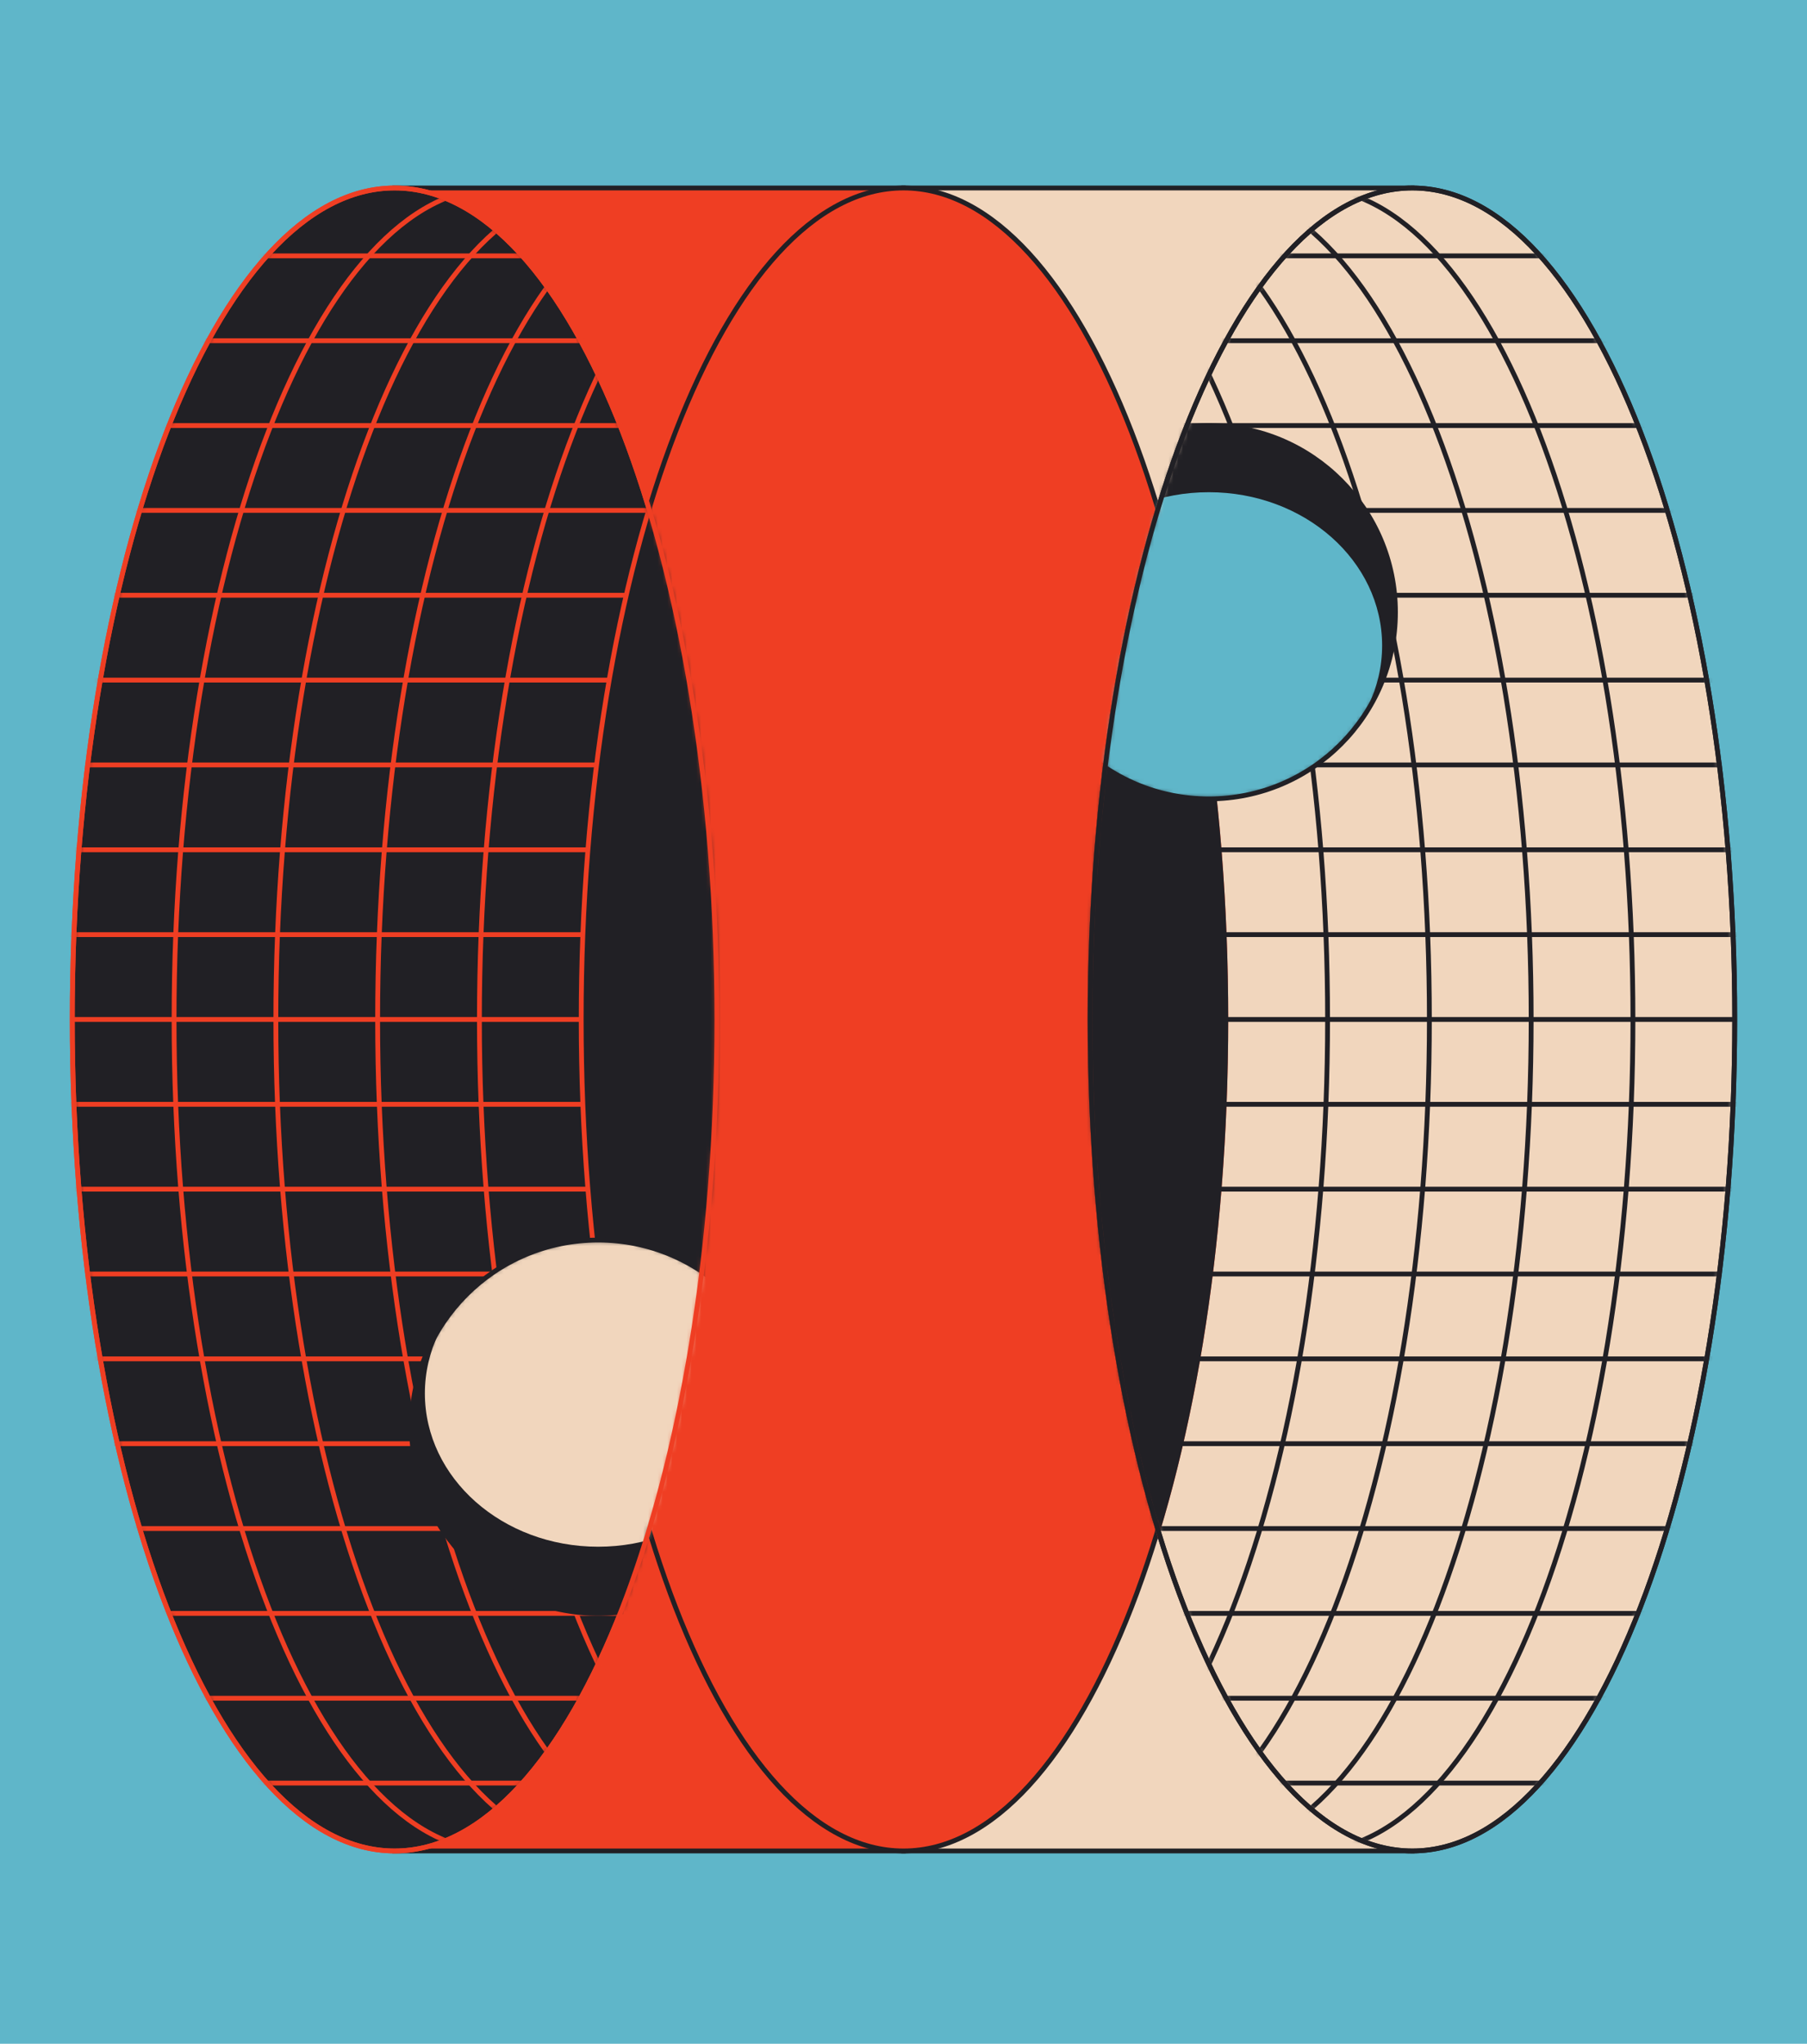
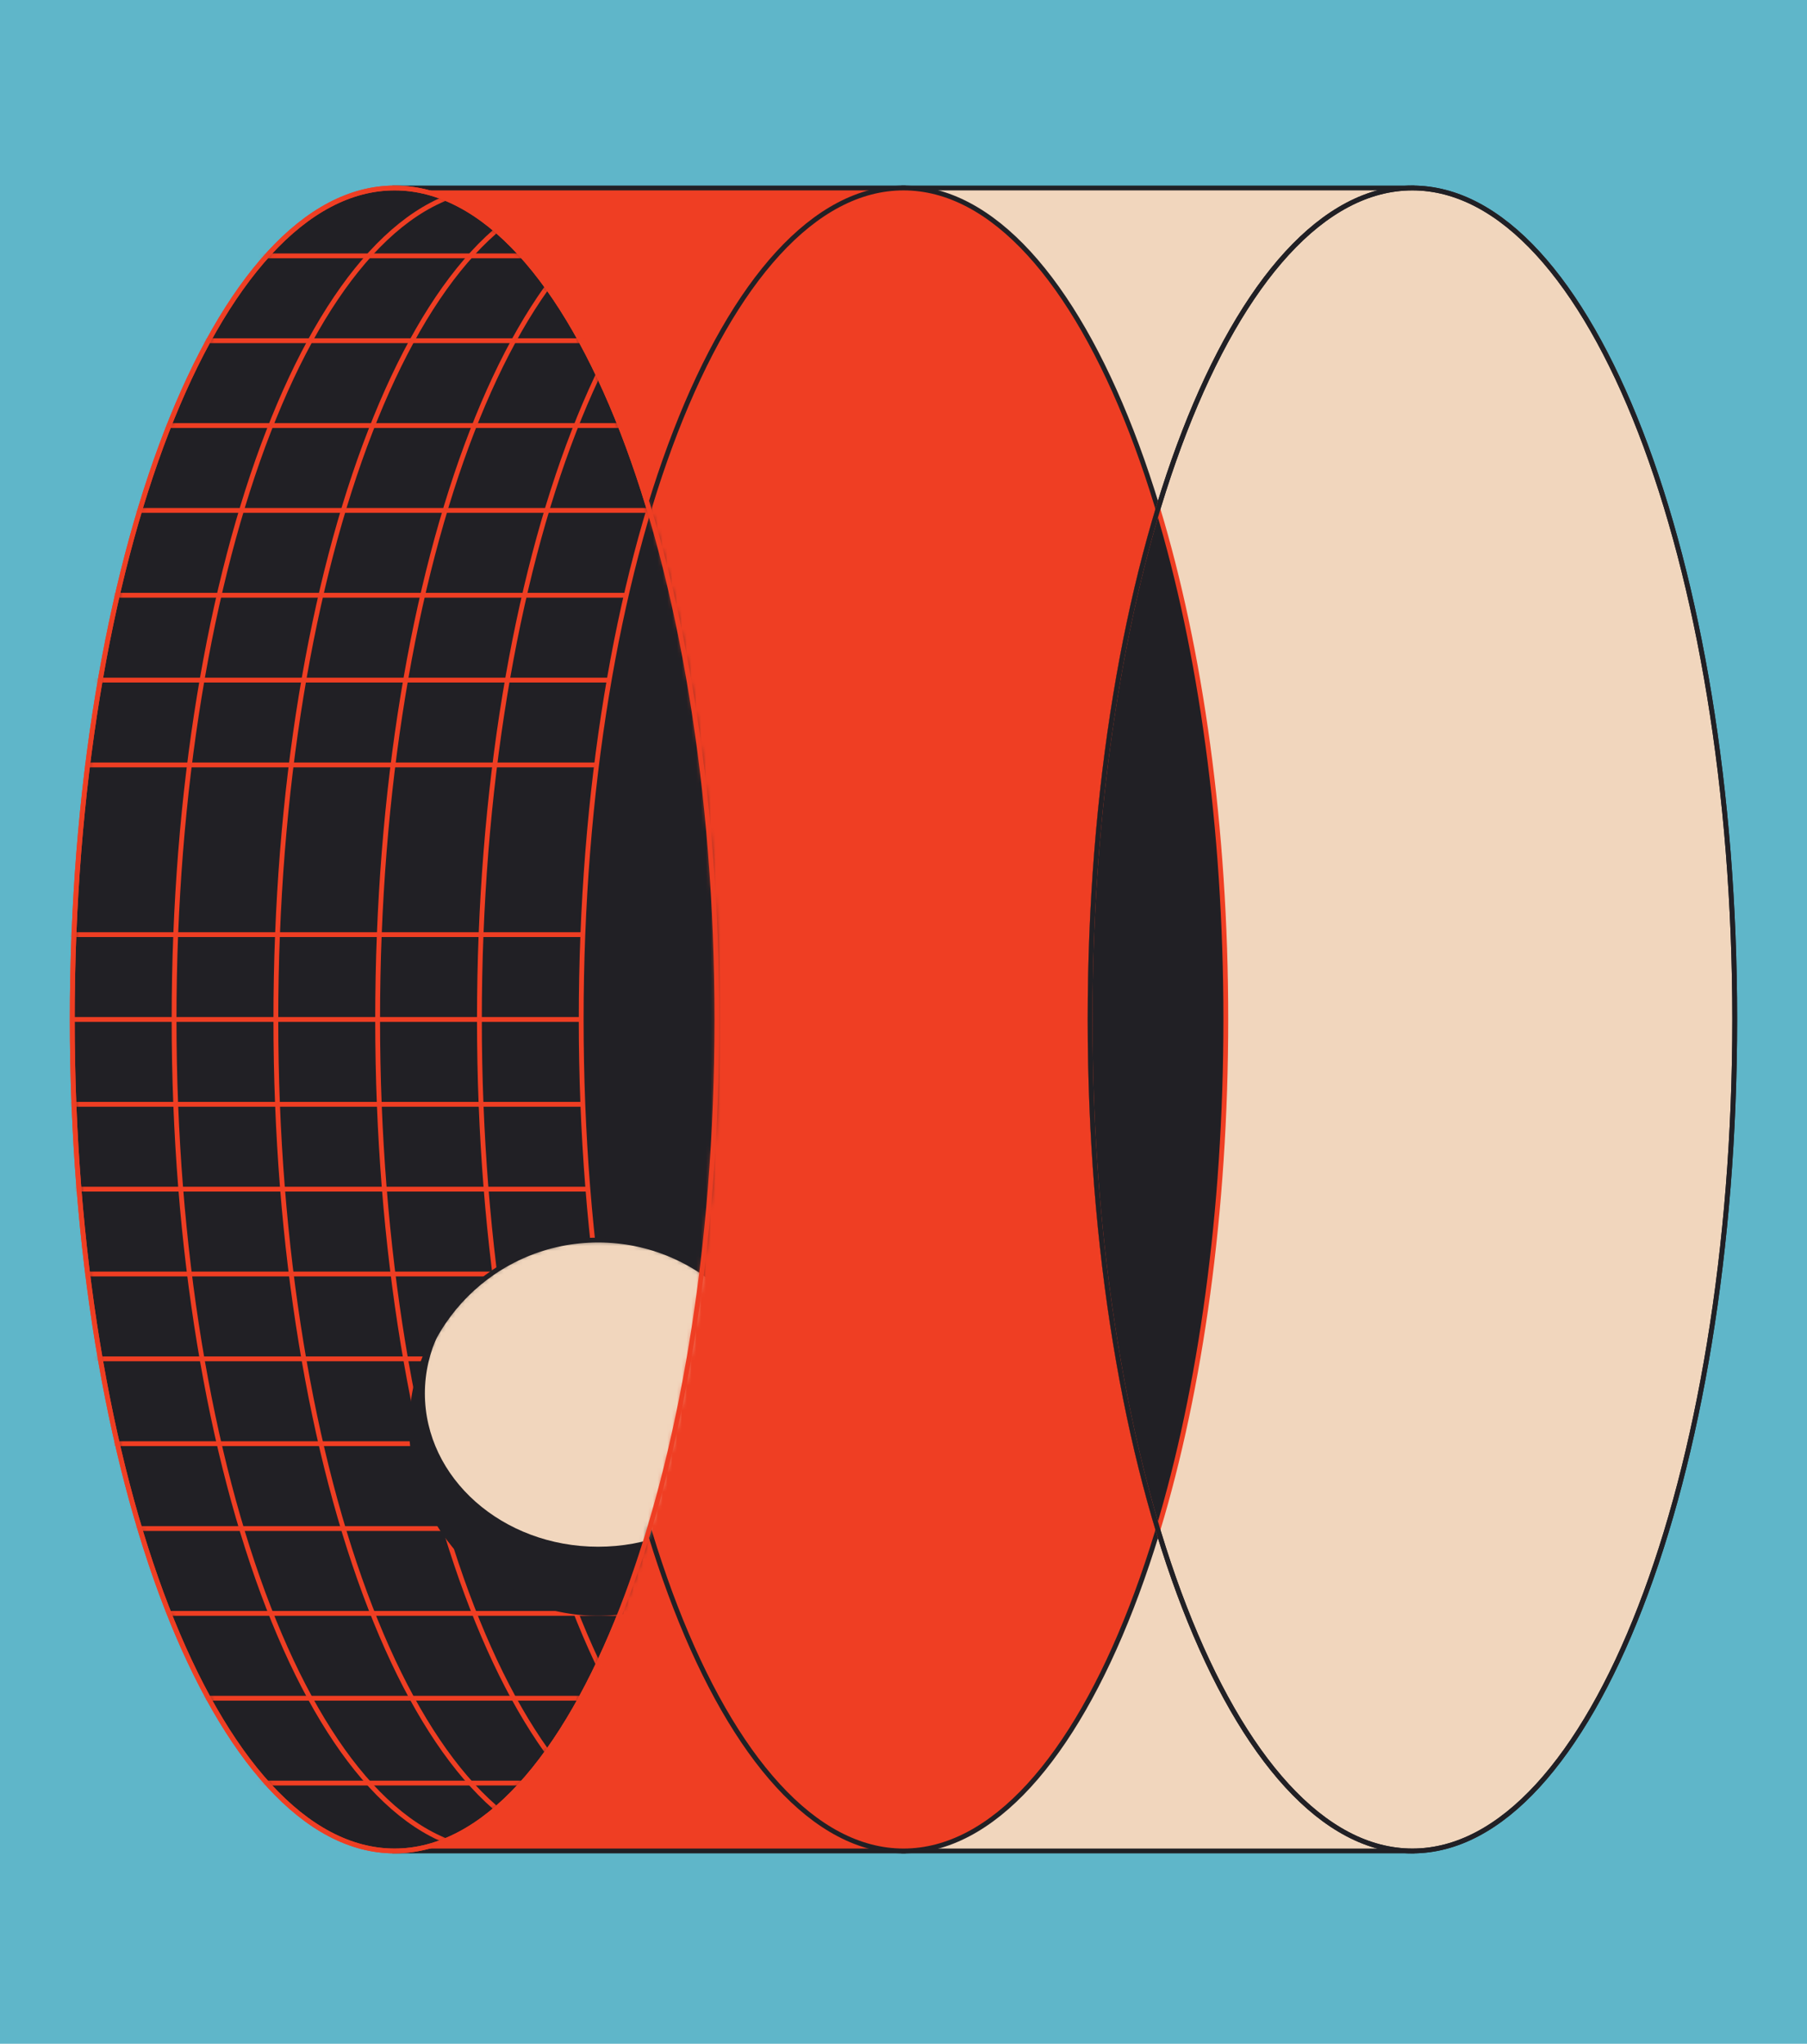
<svg xmlns="http://www.w3.org/2000/svg" width="375" height="424" viewBox="0 0 375 424" fill="none">
  <path d="M375 0H0V424H375V0Z" fill="#5FB6C9" />
  <path d="M187.5 39H81.888V384H187.5V39Z" fill="#EF3E23" stroke="#212025" stroke-miterlimit="10" />
  <path d="M293.112 39H187.5V384H293.112V39Z" fill="#F1D6BD" stroke="#202125" stroke-miterlimit="10" />
  <path d="M81.888 384.001C118.829 384.001 148.775 306.77 148.775 211.5C148.775 116.231 118.829 39 81.888 39C44.947 39 15 116.231 15 211.5C15 306.77 44.947 384.001 81.888 384.001Z" fill="#212025" stroke="#EF3E23" stroke-miterlimit="10" />
  <path d="M187.5 384.001C224.441 384.001 254.387 306.77 254.387 211.5C254.387 116.231 224.441 39 187.5 39C150.559 39 120.612 116.231 120.612 211.5C120.612 306.77 150.559 384.001 187.5 384.001Z" fill="#EF3E23" stroke="#212025" stroke-miterlimit="10" />
  <mask id="mask0_53_16283" style="mask-type:luminance" maskUnits="userSpaceOnUse" x="15" y="39" width="134" height="346">
-     <path d="M81.888 384.001C118.829 384.001 148.775 306.77 148.775 211.5C148.775 116.231 118.829 39 81.888 39C44.947 39 15 116.231 15 211.5C15 306.77 44.947 384.001 81.888 384.001Z" fill="white" />
+     <path d="M81.888 384.001C118.829 384.001 148.775 306.77 148.775 211.5C148.775 116.231 118.829 39 81.888 39C44.947 39 15 116.231 15 211.5C15 306.77 44.947 384.001 81.888 384.001" fill="white" />
  </mask>
  <g mask="url(#mask0_53_16283)">
    <path d="M103.011 384.001C139.952 384.001 169.898 306.77 169.898 211.5C169.898 116.231 139.952 39 103.011 39C66.07 39 36.123 116.231 36.123 211.5C36.123 306.77 66.07 384.001 103.011 384.001Z" stroke="#EF3E23" stroke-miterlimit="10" />
    <path d="M124.133 384.001C161.074 384.001 191.02 306.77 191.02 211.5C191.02 116.231 161.074 39 124.133 39C87.192 39 57.245 116.231 57.245 211.5C57.245 306.77 87.192 384.001 124.133 384.001Z" stroke="#EF3E23" stroke-miterlimit="10" />
    <path d="M145.256 384.001C182.197 384.001 212.143 306.77 212.143 211.5C212.143 116.231 182.197 39 145.256 39C108.315 39 78.368 116.231 78.368 211.5C78.368 306.77 108.315 384.001 145.256 384.001Z" stroke="#EF3E23" stroke-miterlimit="10" />
    <path d="M166.378 384.001C203.319 384.001 233.265 306.77 233.265 211.5C233.265 116.231 203.319 39 166.378 39C129.437 39 99.49 116.231 99.49 211.5C99.49 306.77 129.437 384.001 166.378 384.001Z" stroke="#EF3E23" stroke-miterlimit="10" />
    <path d="M7.959 211.5H155.816" stroke="#EF3E23" stroke-miterlimit="10" />
    <path d="M7.959 229.103H155.816" stroke="#EF3E23" stroke-miterlimit="10" />
    <path d="M7.959 246.704H155.816" stroke="#EF3E23" stroke-miterlimit="10" />
    <path d="M7.959 264.307H155.816" stroke="#EF3E23" stroke-miterlimit="10" />
    <path d="M7.959 281.909H155.816" stroke="#EF3E23" stroke-miterlimit="10" />
    <path d="M7.959 299.511H155.816" stroke="#EF3E23" stroke-miterlimit="10" />
    <path d="M7.959 317.113H155.816" stroke="#EF3E23" stroke-miterlimit="10" />
    <path d="M7.959 334.715H155.816" stroke="#EF3E23" stroke-miterlimit="10" />
    <path d="M7.959 352.317H155.816" stroke="#EF3E23" stroke-miterlimit="10" />
    <path d="M7.959 369.918H155.816" stroke="#EF3E23" stroke-miterlimit="10" />
    <path d="M7.959 193.898H155.816" stroke="#EF3E23" stroke-miterlimit="10" />
-     <path d="M7.959 176.296H155.816" stroke="#EF3E23" stroke-miterlimit="10" />
    <path d="M7.959 158.694H155.816" stroke="#EF3E23" stroke-miterlimit="10" />
    <path d="M7.959 141.092H155.816" stroke="#EF3E23" stroke-miterlimit="10" />
    <path d="M7.959 123.49H155.816" stroke="#EF3E23" stroke-miterlimit="10" />
    <path d="M7.959 105.888H155.816" stroke="#EF3E23" stroke-miterlimit="10" />
    <path d="M7.959 88.286H155.816" stroke="#EF3E23" stroke-miterlimit="10" />
    <path d="M7.959 70.684H155.816" stroke="#EF3E23" stroke-miterlimit="10" />
    <path d="M7.959 53.082H155.816" stroke="#EF3E23" stroke-miterlimit="10" />
    <path d="M187.5 384.001C224.441 384.001 254.387 306.77 254.387 211.5C254.387 116.231 224.441 39 187.5 39C150.559 39 120.612 116.231 120.612 211.5C120.612 306.77 150.559 384.001 187.5 384.001Z" fill="#212025" stroke="#EF3E23" stroke-miterlimit="10" />
    <path d="M124.134 334.715C145.521 334.715 162.858 317.377 162.858 295.99C162.858 274.603 145.521 257.266 124.134 257.266C102.747 257.266 85.409 274.603 85.409 295.99C85.409 317.377 102.747 334.715 124.134 334.715Z" fill="#212025" />
    <mask id="mask1_53_16283" style="mask-type:luminance" maskUnits="userSpaceOnUse" x="85" y="257" width="78" height="78">
      <path d="M124.134 334.715C145.521 334.715 162.858 317.377 162.858 295.99C162.858 274.603 145.521 257.266 124.134 257.266C102.747 257.266 85.409 274.603 85.409 295.99C85.409 317.377 102.747 334.715 124.134 334.715Z" fill="white" />
    </mask>
    <g mask="url(#mask1_53_16283)">
      <path d="M124.133 320.884C143.992 320.884 160.091 306.643 160.091 289.075C160.091 271.507 143.992 257.266 124.133 257.266C104.274 257.266 88.175 271.507 88.175 289.075C88.175 306.643 104.274 320.884 124.133 320.884Z" fill="#F1D6BD" />
    </g>
    <path d="M124.134 334.715C145.521 334.715 162.858 317.377 162.858 295.99C162.858 274.603 145.521 257.266 124.134 257.266C102.747 257.266 85.409 274.603 85.409 295.99C85.409 317.377 102.747 334.715 124.134 334.715Z" stroke="#212025" stroke-linecap="round" stroke-linejoin="round" />
  </g>
  <path d="M293.112 384.001C330.053 384.001 360 306.77 360 211.5C360 116.231 330.053 39 293.112 39C256.171 39 226.225 116.231 226.225 211.5C226.225 306.77 256.171 384.001 293.112 384.001Z" fill="#F1D6BD" stroke="#202125" stroke-miterlimit="10" />
  <path d="M240.306 105.614C231.481 134.842 226.225 171.588 226.225 211.5C226.225 251.413 231.481 288.158 240.306 317.386C249.131 288.158 254.388 251.413 254.388 211.5C254.388 171.588 249.131 134.842 240.306 105.614Z" fill="#212025" stroke="#EF3E23" stroke-miterlimit="10" />
  <path d="M81.888 384.001C118.829 384.001 148.775 306.77 148.775 211.5C148.775 116.231 118.829 39 81.888 39C44.947 39 15 116.231 15 211.5C15 306.77 44.947 384.001 81.888 384.001Z" stroke="#EF3E23" stroke-miterlimit="10" />
  <mask id="mask2_53_16283" style="mask-type:luminance" maskUnits="userSpaceOnUse" x="226" y="39" width="134" height="346">
-     <path d="M293.112 384.001C330.053 384.001 360 306.77 360 211.5C360 116.231 330.053 39 293.112 39C256.171 39 226.225 116.231 226.225 211.5C226.225 306.77 256.171 384.001 293.112 384.001Z" fill="white" />
-   </mask>
+     </mask>
  <g mask="url(#mask2_53_16283)">
    <path d="M271.99 384.001C308.931 384.001 338.878 306.77 338.878 211.5C338.878 116.231 308.931 39 271.99 39C235.049 39 205.103 116.231 205.103 211.5C205.103 306.77 235.049 384.001 271.99 384.001Z" stroke="#212025" stroke-miterlimit="10" />
    <path d="M250.868 384.001C287.809 384.001 317.756 306.77 317.756 211.5C317.756 116.231 287.809 39 250.868 39C213.927 39 183.98 116.231 183.98 211.5C183.98 306.77 213.927 384.001 250.868 384.001Z" stroke="#212025" stroke-miterlimit="10" />
    <path d="M229.745 384.001C266.686 384.001 296.633 306.77 296.633 211.5C296.633 116.231 266.686 39 229.745 39C192.804 39 162.857 116.231 162.857 211.5C162.857 306.77 192.804 384.001 229.745 384.001Z" stroke="#212025" stroke-miterlimit="10" />
    <path d="M208.623 384.001C245.564 384.001 275.51 306.77 275.51 211.5C275.51 116.231 245.564 39 208.623 39C171.682 39 141.735 116.231 141.735 211.5C141.735 306.77 171.682 384.001 208.623 384.001Z" stroke="#212025" stroke-miterlimit="10" />
    <path d="M367.04 211.5H219.184" stroke="#212025" stroke-miterlimit="10" />
-     <path d="M367.04 193.898H219.184" stroke="#212025" stroke-miterlimit="10" />
    <path d="M367.04 176.296H219.184" stroke="#212025" stroke-miterlimit="10" />
-     <path d="M367.04 158.694H219.184" stroke="#212025" stroke-miterlimit="10" />
    <path d="M367.04 141.092H219.184" stroke="#212025" stroke-miterlimit="10" />
    <path d="M367.04 123.49H219.184" stroke="#212025" stroke-miterlimit="10" />
    <path d="M367.04 105.888H219.184" stroke="#212025" stroke-miterlimit="10" />
    <path d="M367.04 88.286H219.184" stroke="#212025" stroke-miterlimit="10" />
    <path d="M367.04 70.684H219.184" stroke="#212025" stroke-miterlimit="10" />
-     <path d="M367.04 53.082H219.184" stroke="#212025" stroke-miterlimit="10" />
    <path d="M367.04 229.103H219.184" stroke="#212025" stroke-miterlimit="10" />
    <path d="M367.04 246.704H219.184" stroke="#212025" stroke-miterlimit="10" />
    <path d="M367.04 264.307H219.184" stroke="#212025" stroke-miterlimit="10" />
    <path d="M367.04 281.909H219.184" stroke="#212025" stroke-miterlimit="10" />
    <path d="M367.04 299.511H219.184" stroke="#212025" stroke-miterlimit="10" />
    <path d="M367.04 317.113H219.184" stroke="#212025" stroke-miterlimit="10" />
    <path d="M367.04 334.715H219.184" stroke="#212025" stroke-miterlimit="10" />
    <path d="M367.04 352.317H219.184" stroke="#212025" stroke-miterlimit="10" />
    <path d="M367.04 369.918H219.184" stroke="#212025" stroke-miterlimit="10" />
    <path d="M187.5 384.001C224.441 384.001 254.387 306.77 254.387 211.5C254.387 116.231 224.441 39 187.5 39C150.559 39 120.612 116.231 120.612 211.5C120.612 306.77 150.559 384.001 187.5 384.001Z" fill="#212025" stroke="#212025" stroke-miterlimit="10" />
    <path d="M250.867 165.735C272.254 165.735 289.592 148.398 289.592 127.011C289.592 105.624 272.254 88.286 250.867 88.286C229.48 88.286 212.143 105.624 212.143 127.011C212.143 148.398 229.48 165.735 250.867 165.735Z" fill="#212025" />
    <mask id="mask3_53_16283" style="mask-type:luminance" maskUnits="userSpaceOnUse" x="212" y="88" width="78" height="78">
      <path d="M250.867 165.735C272.254 165.735 289.592 148.398 289.592 127.011C289.592 105.624 272.254 88.286 250.867 88.286C229.48 88.286 212.143 105.624 212.143 127.011C212.143 148.398 229.48 165.735 250.867 165.735Z" fill="white" />
    </mask>
    <g mask="url(#mask3_53_16283)">
      <path d="M250.867 165.735C270.727 165.735 286.826 151.493 286.826 133.925C286.826 116.358 270.727 102.116 250.867 102.116C231.008 102.116 214.909 116.358 214.909 133.925C214.909 151.493 231.008 165.735 250.867 165.735Z" fill="#5FB6C9" />
    </g>
    <path d="M250.867 165.735C272.254 165.735 289.592 148.398 289.592 127.011C289.592 105.624 272.254 88.286 250.867 88.286C229.48 88.286 212.143 105.624 212.143 127.011C212.143 148.398 229.48 165.735 250.867 165.735Z" stroke="#212025" stroke-linecap="round" stroke-linejoin="round" />
  </g>
  <path d="M293.112 384.001C330.053 384.001 360 306.77 360 211.5C360 116.231 330.053 39 293.112 39C256.171 39 226.225 116.231 226.225 211.5C226.225 306.77 256.171 384.001 293.112 384.001Z" stroke="#212025" stroke-miterlimit="10" />
</svg>